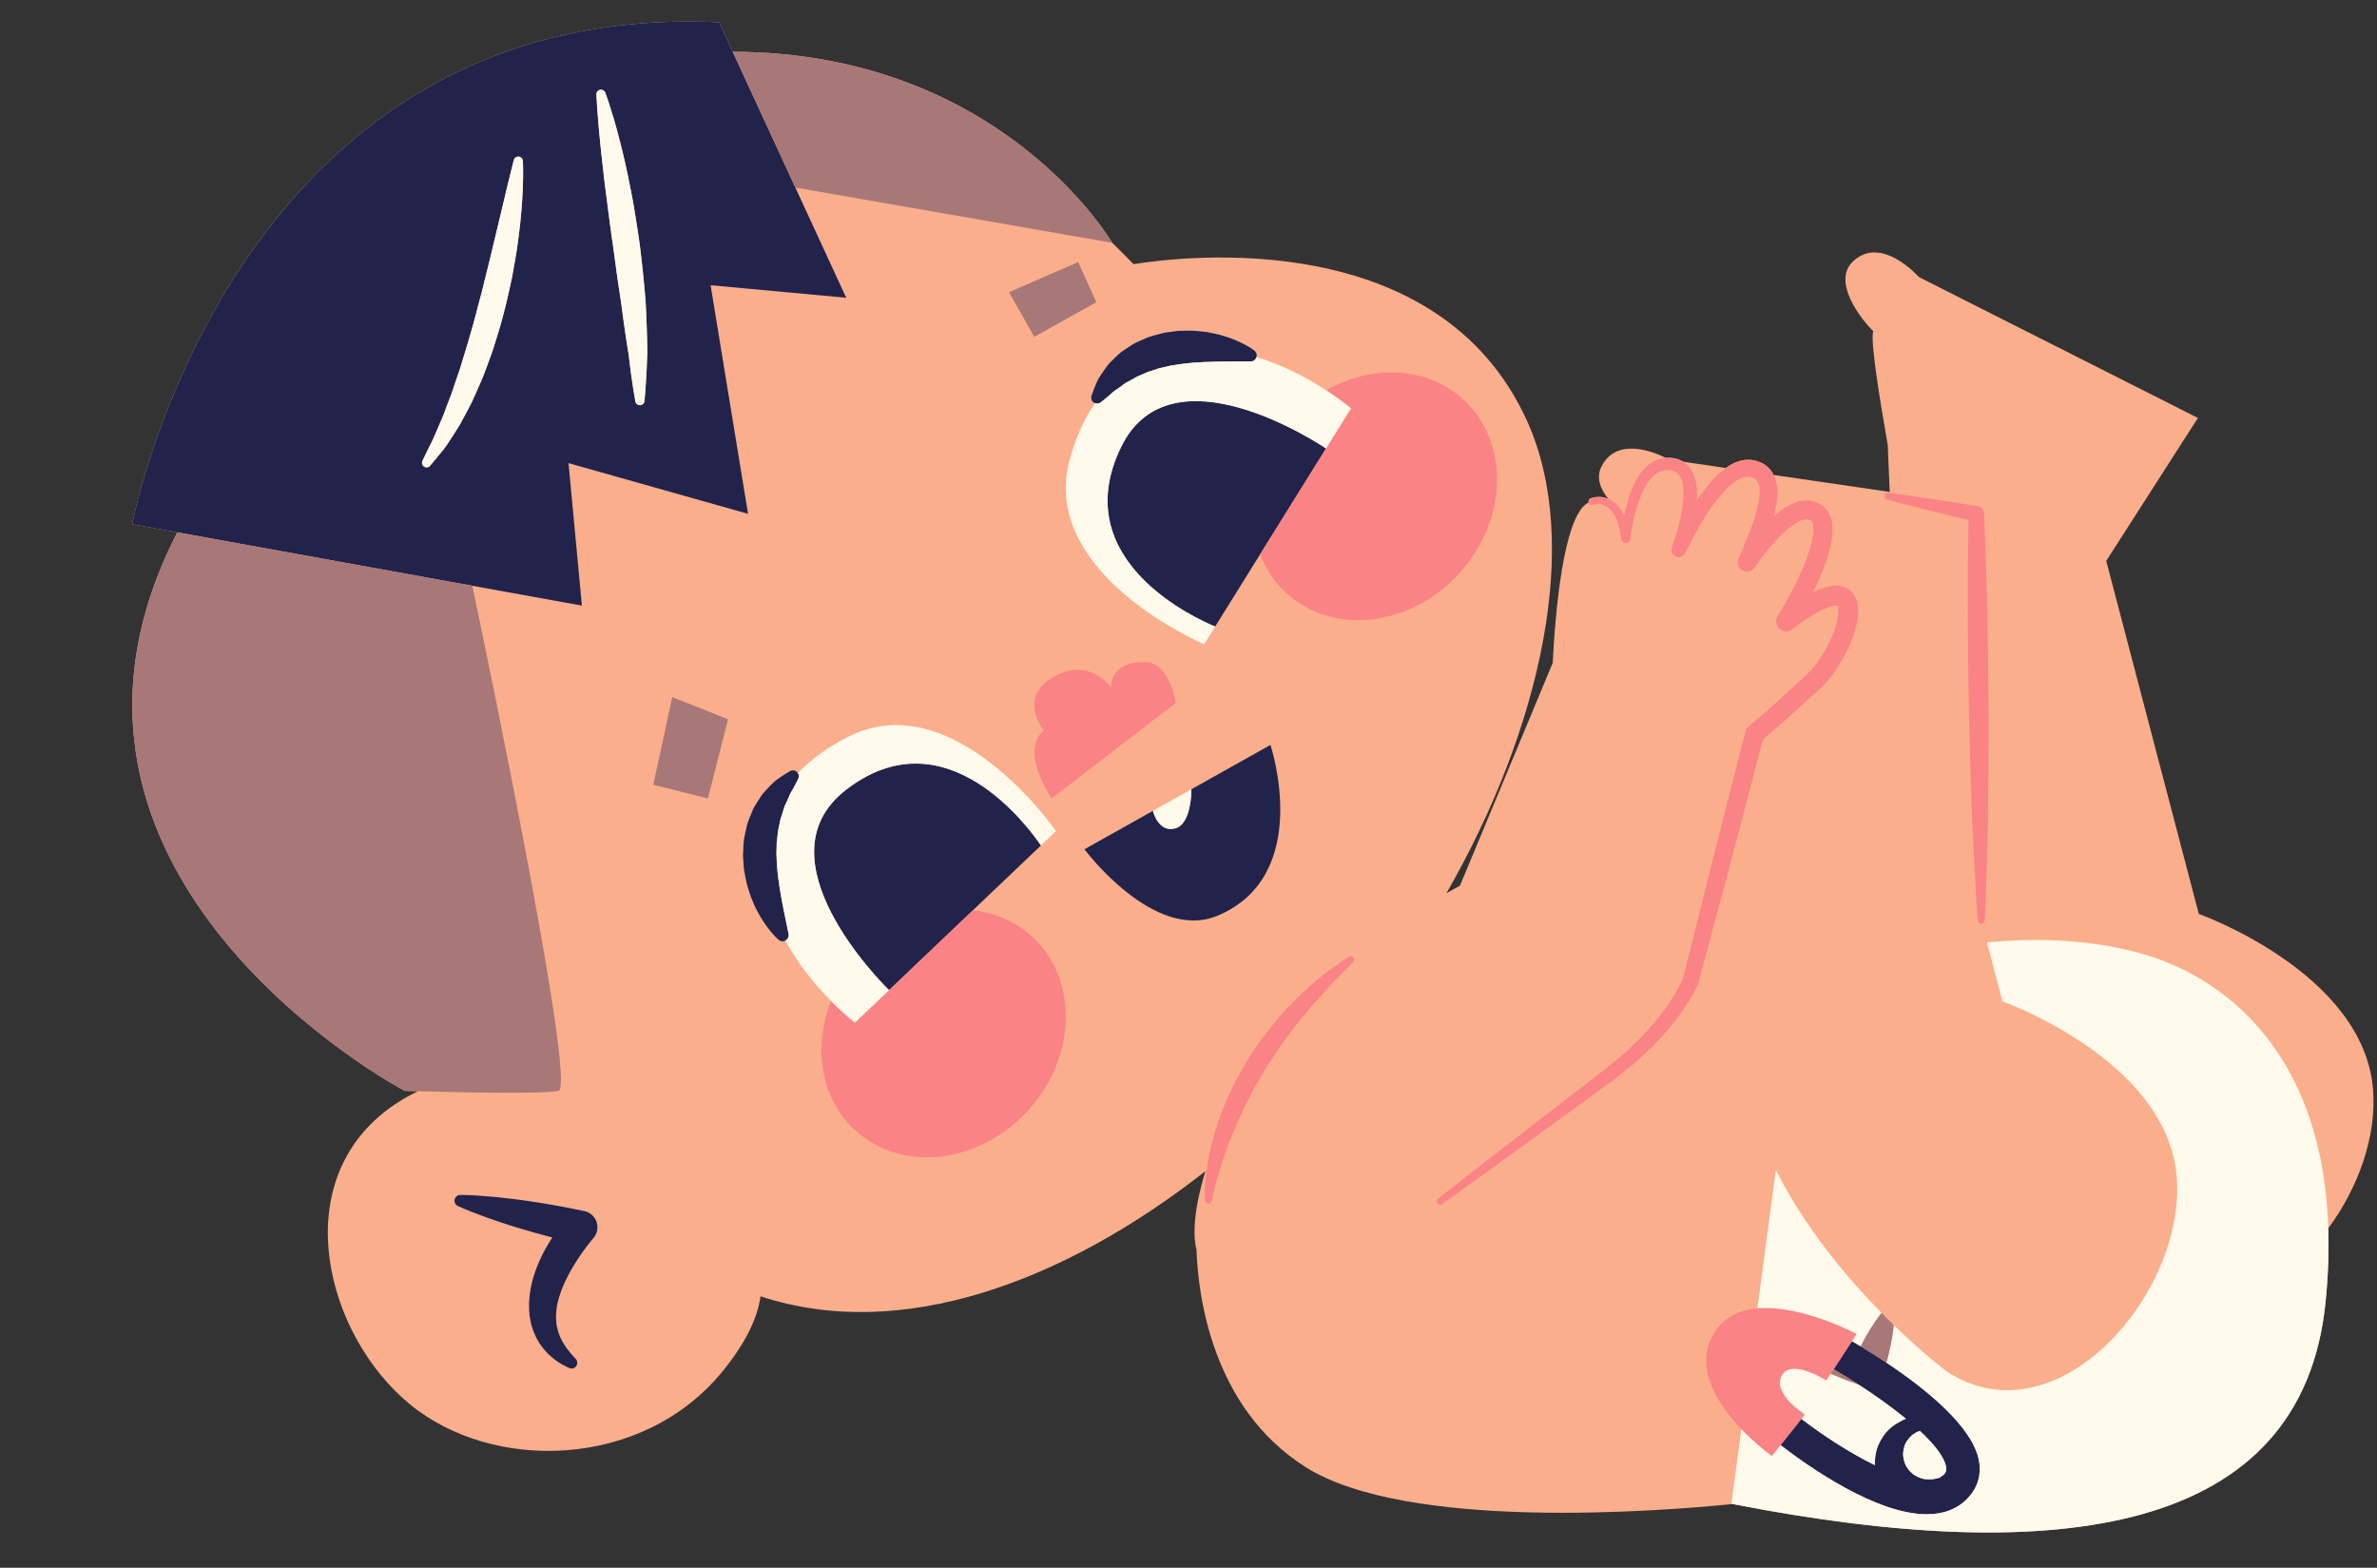
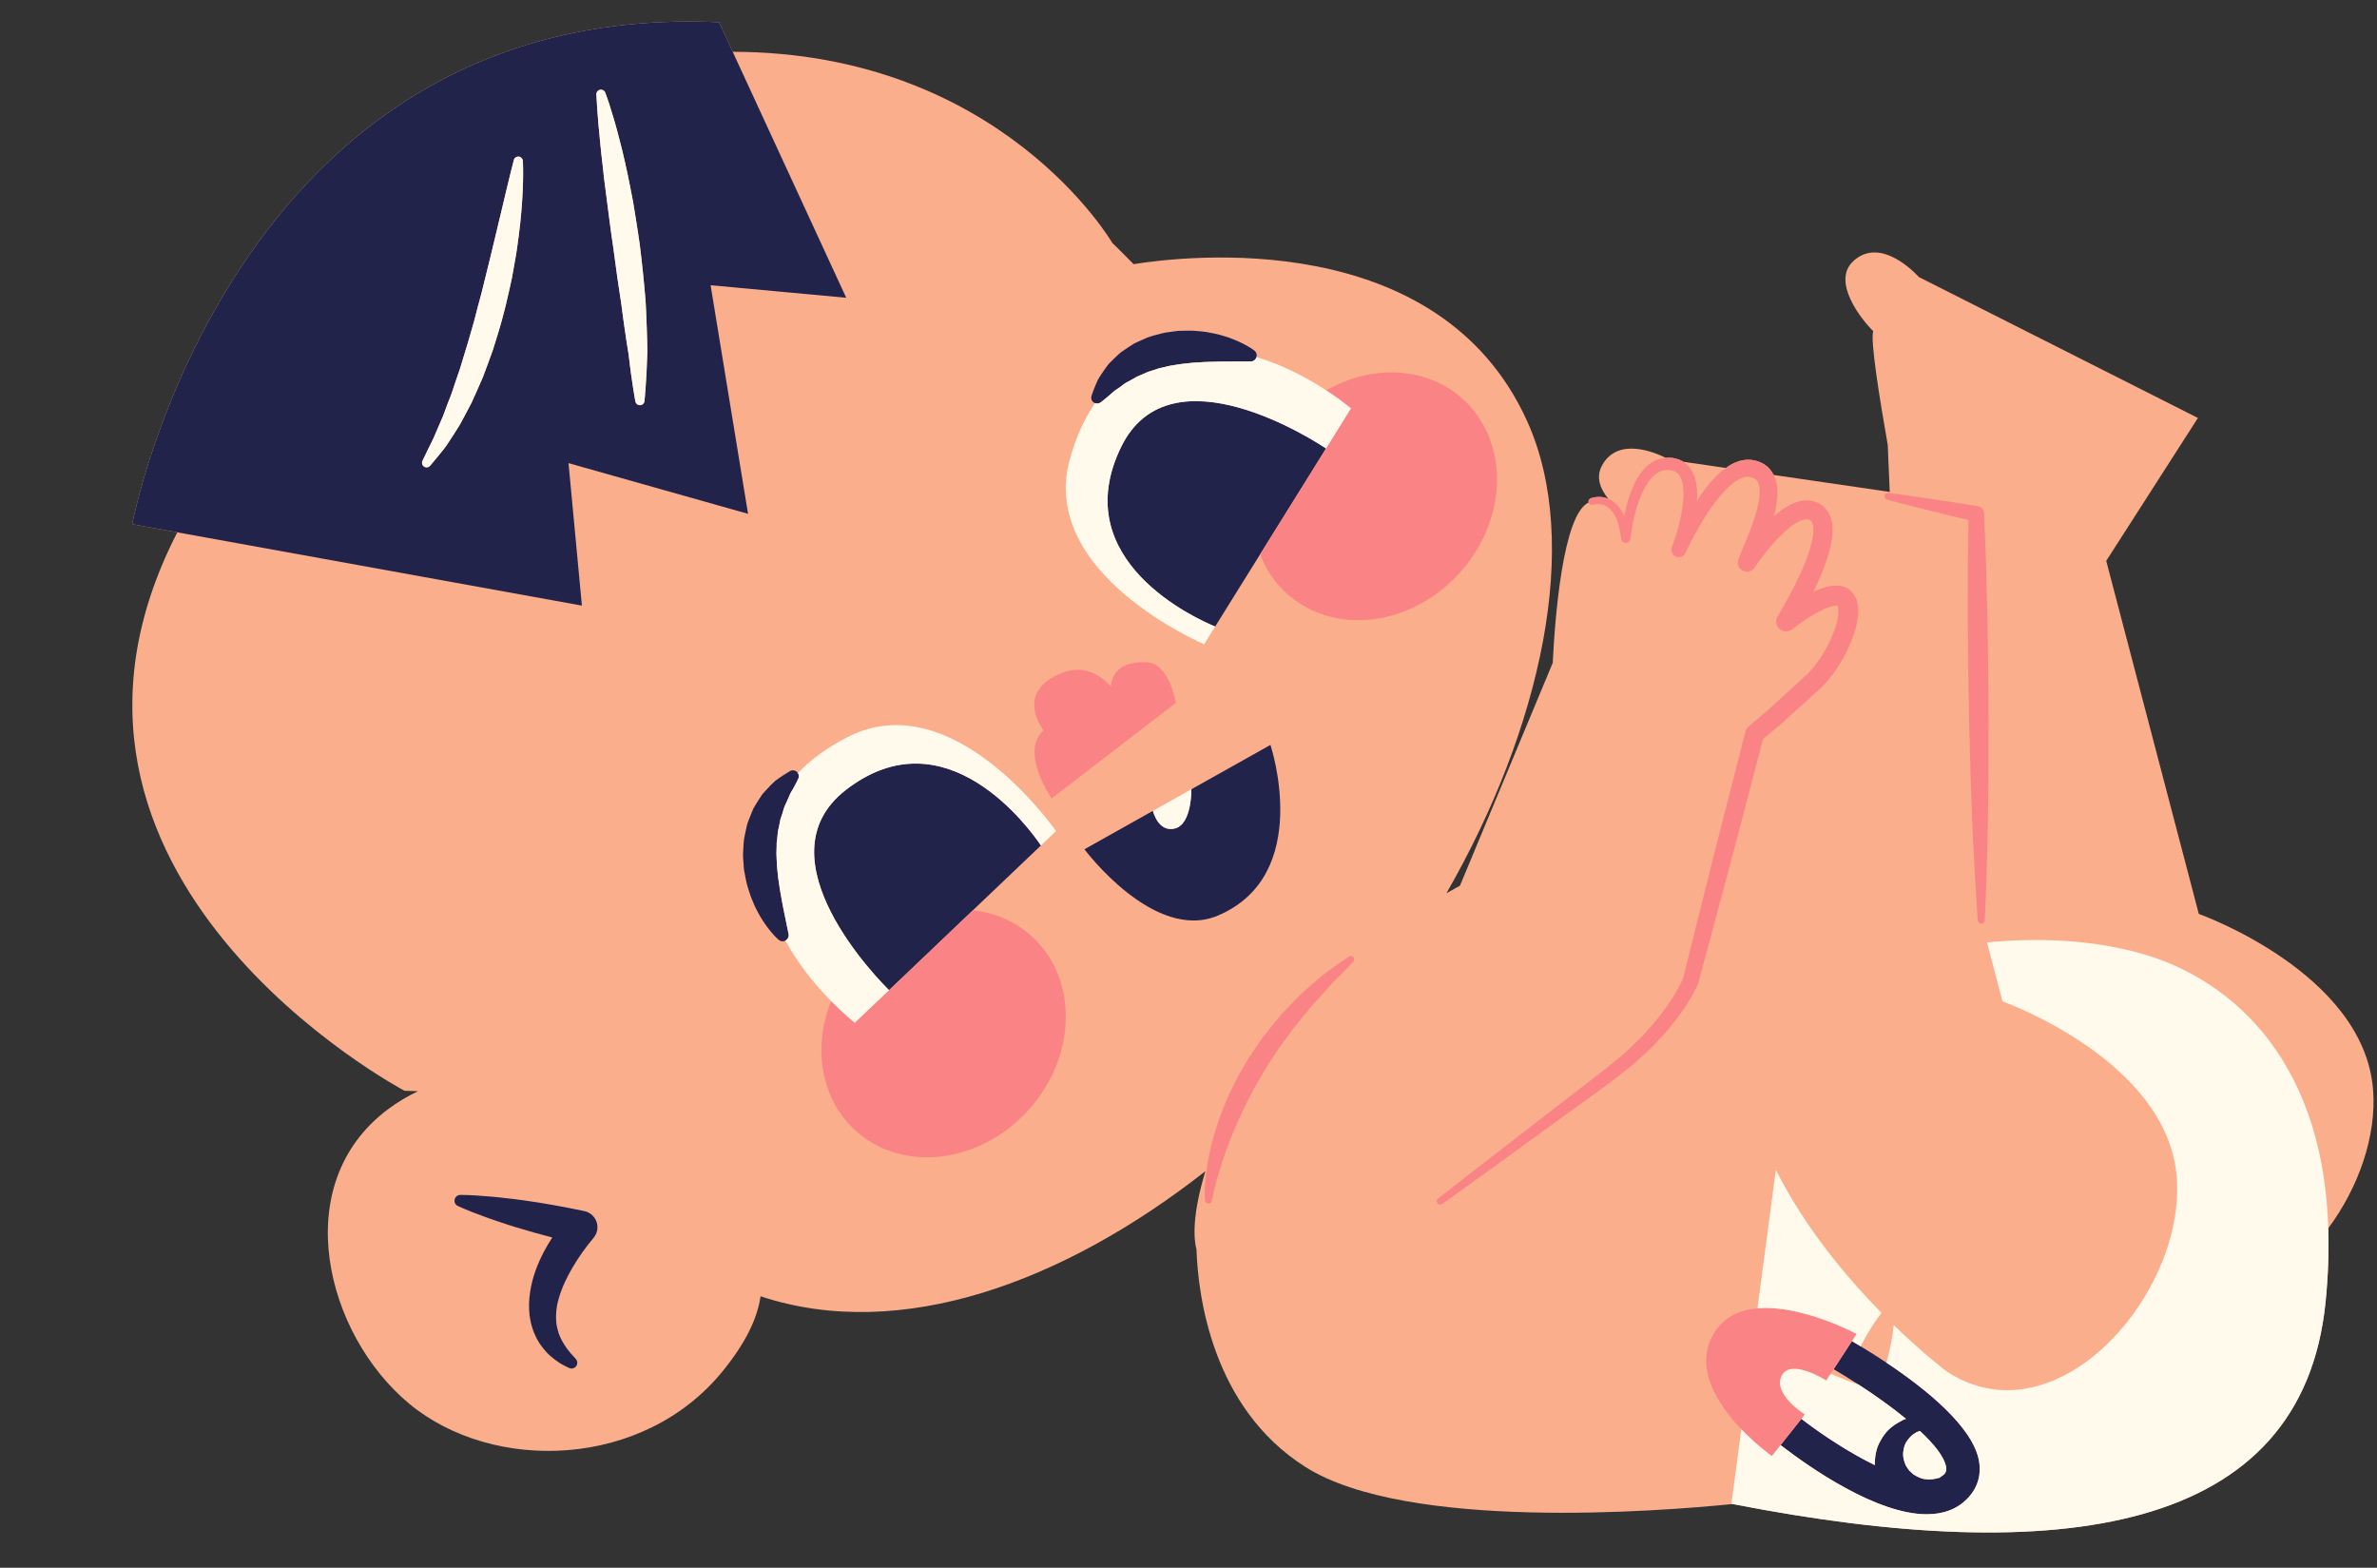
<svg xmlns="http://www.w3.org/2000/svg" height="334.3" preserveAspectRatio="xMidYMid meet" version="1.0" viewBox="-28.2 -4.6 506.9 334.3" width="506.9" zoomAndPan="magnify">
  <rect x="-28.2" y="-4.6" width="506.9" height="334.3" fill="#333333" stroke="none" />
  <g>
    <g id="change1_1">
      <path d="M468.308,257.315c0.154,4.881-0.009,10.108-0.577,15.744 c-4.994,49.543-56.962,56.618-126.426,43.05c-15.607,1.57-69.507,5.808-91.137-7.909 c-19.92-12.633-22.871-36.544-23.215-46.308c-0.593-2.299-0.974-7.293,1.901-16.754 c-30.104,23.592-64.84,36.596-94.869,26.675c-0.658,4.684-3.133,9.86-7.981,15.859 c-16.947,20.976-49.063,21.856-66.921,7.06c-17.861-14.797-25.941-46.779-4.575-62.777 c2.1-1.572,4.256-2.848,6.451-3.874c-1.784-0.052-2.882-0.088-2.882-0.088s-86.299-45.539-48.462-119.08 L0,107.172c0,0,20.977-111.781,125.144-107.025l2.906,6.296c57.313,0.106,80.929,40.73,80.929,40.73l-0.011-0.002 c1.538,1.48,3.06,2.999,4.565,4.557c10.851-1.747,65.091-8.202,83.939,33.489 c11.744,25.977,3.007,65.422-17.222,100.658c1.812-1.048,2.886-1.61,2.886-1.61l19.785-47.517 c0.464-9.412,2.136-31.637,7.651-34.194c-0.115-0.372,0.088-0.768,0.453-0.898 c0.605-0.216,1.179-0.291,1.783-0.295c0.601-0.006,1.203,0.121,1.778,0.323c0.064,0.022,0.123,0.054,0.185,0.081 c-1.735-2.126-2.68-4.594-1.37-7.052c3.293-6.18,11.143-2.917,13.612-1.69 c0.479-0.038,0.971-0.03,1.492,0.038c0.221,0.042,0.398,0.059,0.655,0.121c0.294,0.086,0.594,0.182,0.88,0.29 l0.731,0.39l9.09,1.328c0.293-0.208,0.576-0.423,0.896-0.611c1.006-0.585,2.213-1.076,3.593-1.135 c0.675-0.037,1.402,0.056,2.043,0.253l0.352,0.102l0.534,0.222c0.377,0.152,0.67,0.349,0.97,0.548 c0.793,0.526,1.367,1.298,1.773,2.106l24.77,3.619c-0.289-6.234-0.42-9.985-0.42-9.985 c-1.719-9.719-3.773-22.447-3.103-24.303c-2.568-2.501-8.881-10.533-4.311-14.865 c6.072-5.755,14.04,3.333,14.04,3.333l59.51,30.051l-19.551,30.472l19.743,75.284c0,0,35.227,12.501,37.165,37.505 C478.634,237.691,474.737,248.646,468.308,257.315z" fill="#FBAE8C" />
    </g>
    <path d="M333.953,205.068c-0.012,0.039-0.025,0.079-0.042,0.115c-0.338,0.779-0.694,1.481-1.066,2.155 c2.598-0.311,5.088-0.517,7.456-0.642c-0.788-5.778-1.448-11.812-1.999-17.849l-4.332,16.154L333.953,205.068z" fill="none" />
    <path d="M318.182,105.373c0.003,0.007,0.006,0.014,0.008,0.021c0.025-0.127,0.042-0.254,0.068-0.381 c-0.15-0.112-0.3-0.228-0.45-0.345C317.932,104.902,318.049,105.14,318.182,105.373z" fill="none" />
    <g id="change2_1">
      <path d="M99.128,257.811c-0.125,0.602-0.397,1.132-0.768,1.566l-0.091,0.105 c-0.324,0.377-0.761,0.92-1.13,1.41c-0.389,0.499-0.772,1.012-1.139,1.53c-0.729,1.048-1.433,2.107-2.069,3.194 c-1.283,2.166-2.332,4.415-2.977,6.664c-0.173,0.562-0.284,1.123-0.395,1.687c-0.086,0.56-0.15,1.12-0.165,1.675 c-0.017,0.552-0.041,1.112,0.032,1.655c0.031,0.555,0.16,1.087,0.295,1.628 c0.089,0.262,0.153,0.538,0.234,0.81l0.32,0.798c0.248,0.52,0.507,1.056,0.847,1.558 c0.31,0.526,0.683,1.025,1.094,1.514c0.373,0.521,0.865,0.95,1.292,1.469l0.127,0.153 c0.426,0.521,0.351,1.287-0.169,1.717c-0.383,0.312-0.902,0.353-1.318,0.147c-0.668-0.334-1.366-0.644-2.007-1.07 c-0.649-0.415-1.282-0.872-1.877-1.404c-0.619-0.499-1.139-1.129-1.665-1.753l-0.736-1.001 c-0.216-0.352-0.428-0.714-0.627-1.084c-0.368-0.747-0.719-1.53-0.945-2.339 c-0.268-0.805-0.424-1.633-0.549-2.464c-0.1-0.833-0.129-1.661-0.12-2.488 c0.032-0.816,0.084-1.637,0.204-2.434c0.454-3.202,1.591-6.134,3-8.818c0.54-1.023,1.133-2.006,1.755-2.967 c-2.528-0.654-5.047-1.352-7.551-2.119c-1.06-0.326-2.118-0.658-3.171-1.02 c-1.052-0.362-2.113-0.685-3.16-1.081c-2.096-0.762-4.189-1.542-6.246-2.483 c-0.625-0.284-0.9-1.023-0.615-1.647c0.21-0.46,0.665-0.731,1.139-0.728c2.262,0.014,4.489,0.186,6.711,0.379 c1.115,0.084,2.213,0.237,3.321,0.352c1.106,0.114,2.208,0.259,3.306,0.409c4.396,0.606,8.752,1.397,13.081,2.306 C98.308,254.035,99.528,255.905,99.128,257.811z M152.21,163.82c-18.965,14.663,7.645,41.21,9.185,42.715 l17.885-17.038l14.502-13.815C191.585,172.426,173.631,147.246,152.21,163.82z M130.542,181.275 c0.227,1.263,0.444,2.509,0.825,3.648c0.187,0.574,0.35,1.143,0.546,1.684c0.222,0.529,0.438,1.048,0.648,1.553 c0.416,1.009,0.948,1.895,1.389,2.726c0.99,1.619,1.938,2.871,2.691,3.693c0.35,0.415,0.691,0.732,0.904,0.947 c0.219,0.218,0.339,0.304,0.339,0.301l0.076,0.056c0.282,0.201,0.641,0.287,1.005,0.212 c0.119-0.024,0.219-0.083,0.322-0.137c0.499-0.257,0.799-0.805,0.681-1.382c0,0-0.459-2.244-1.147-5.61 c-0.128-0.834-0.356-1.7-0.485-2.632c-0.166-0.925-0.34-1.887-0.455-2.882c-0.188-0.986-0.223-2.001-0.355-3.021 c-0.083-1.018-0.107-2.043-0.152-3.061l0.047-1.511l0.004-0.755l0.098-0.728c0.05-0.491,0.099-0.976,0.148-1.455 c0.04-0.485,0.193-0.929,0.274-1.391c0.101-0.454,0.185-0.912,0.262-1.366c0.144-0.429,0.283-0.85,0.418-1.26 c0.134-0.418,0.265-0.825,0.371-1.237c0.117-0.405,0.33-0.75,0.482-1.112c0.351-0.695,0.58-1.421,0.884-2.012 c0.351-0.552,0.622-1.083,0.865-1.511c0.474-0.871,0.728-1.425,0.728-1.425l0.088-0.19 c0.153-0.34,0.153-0.746-0.037-1.1c-0.016-0.029-0.043-0.047-0.061-0.074c-0.346-0.542-1.046-0.746-1.623-0.439 c0,0-0.553,0.295-1.494,0.914c-0.462,0.315-1.051,0.685-1.682,1.169c-0.6,0.513-1.225,1.164-1.893,1.899 c-0.323,0.374-0.715,0.736-1.023,1.177c-0.307,0.44-0.601,0.915-0.907,1.406c-0.307,0.49-0.625,0.999-0.914,1.537 c-0.238,0.556-0.475,1.131-0.701,1.725c-0.209,0.597-0.511,1.19-0.638,1.826 c-0.139,0.635-0.281,1.279-0.424,1.928c-0.329,1.305-0.288,2.637-0.389,3.972 c-0.035,0.669,0.049,1.318,0.085,1.977C130.408,179.985,130.394,180.654,130.542,181.275z M254.58,91.03 c-1.784-1.203-33.172-21.882-43.691-0.337c-11.887,24.334,16.409,36.814,20.043,38.306l9.589-15.396L254.58,91.03 z M223.593,65.937c-0.64-0.018-1.29,0.131-1.94,0.2c-0.651,0.099-1.307,0.147-1.953,0.316 c-1.289,0.371-2.599,0.6-3.811,1.188c-0.606,0.271-1.208,0.54-1.802,0.804 c-0.595,0.255-1.117,0.67-1.658,0.996c-0.535,0.34-1.051,0.69-1.547,1.037 c-0.468,0.392-0.901,0.805-1.319,1.205c-0.418,0.4-0.824,0.785-1.193,1.175 c-0.371,0.391-0.644,0.846-0.944,1.238c-0.584,0.804-1.096,1.549-1.476,2.238 c-0.346,0.716-0.589,1.369-0.805,1.886c-0.414,1.045-0.591,1.647-0.591,1.647 c-0.103,0.358-0.046,0.765,0.19,1.088c0.148,0.202,0.353,0.324,0.571,0.406c0.381,0.144,0.818,0.12,1.171-0.14 l0.163-0.12c0,0,0.492-0.361,1.247-1c0.369-0.326,0.836-0.698,1.305-1.155 c0.516-0.417,1.182-0.786,1.79-1.272c0.325-0.222,0.619-0.5,0.992-0.697c0.382-0.188,0.754-0.4,1.136-0.613 c0.373-0.216,0.757-0.439,1.15-0.665c0.428-0.168,0.857-0.343,1.283-0.535c0.436-0.173,0.839-0.413,1.305-0.549 c0.461-0.144,0.926-0.292,1.396-0.44l0.694-0.243l0.737-0.157l1.469-0.353c1.005-0.162,2.015-0.345,3.028-0.471 c1.024-0.078,2.026-0.249,3.031-0.265c0.996-0.089,1.973-0.115,2.912-0.14c0.94-0.064,1.834-0.014,2.674-0.059 c3.437-0.008,5.728-0.014,5.728-0.014c0.343-0.002,0.69-0.14,0.942-0.413c0.144-0.157,0.228-0.342,0.28-0.535 c0.124-0.45,0.014-0.948-0.352-1.285l-0.067-0.061c0.002,0-0.107-0.1-0.362-0.271 c-0.256-0.166-0.635-0.435-1.113-0.694c-0.958-0.573-2.374-1.246-4.16-1.887 c-0.903-0.265-1.879-0.605-2.952-0.809c-0.537-0.104-1.088-0.21-1.653-0.32 c-0.568-0.084-1.158-0.128-1.757-0.192C226.137,65.865,224.872,65.904,223.593,65.937z M231.505,190.637 c20.5-8.668,11.219-36.395,11.219-36.395l-16.935,9.501l0.073-0.041c0,0,0.124,7.416-3.484,8.35 c-3.603,0.931-4.712-3.742-4.714-3.75l-14.605,8.193C203.06,176.496,217.895,196.393,231.505,190.637z M9.614,108.913L0,107.172c0,0,20.977-111.781,125.144-107.025l2.906,6.296l13.362,28.951l10.845,23.498 l-28.922-2.674l7.988,48.748L93.037,94.157l2.854,30.378l-23.359-4.229L9.614,108.913z M62.128,94.822 c0.407,0.352,1.022,0.31,1.375-0.098c0,0.001,0.71-0.815,1.922-2.301c0.583-0.755,1.393-1.628,2.072-2.764 c0.718-1.115,1.573-2.36,2.41-3.772c0.769-1.438,1.63-2.989,2.475-4.667c0.764-1.701,1.597-3.489,2.383-5.373 c0.698-1.905,1.47-3.864,2.163-5.882c0.61-2.037,1.306-4.093,1.865-6.177c0.577-2.081,1.095-4.18,1.544-6.25 c0.226-1.037,0.473-2.06,0.675-3.08c0.18-1.023,0.358-2.035,0.534-3.028c0.38-1.981,0.637-3.915,0.871-5.748 c0.252-1.831,0.415-3.571,0.558-5.178c0.277-3.213,0.369-5.903,0.378-7.792c0.021-0.94-0.016-1.69-0.024-2.199 c-0.015-0.506-0.025-0.773-0.025-0.773c-0.013-0.425-0.303-0.809-0.734-0.92 c-0.524-0.137-1.06,0.178-1.196,0.704l-0.004,0.019c0,0-1.07,4.125-2.508,10.306 c-0.736,3.074-1.596,6.661-2.517,10.504c-0.472,1.912-0.96,3.885-1.456,5.892 c-0.456,2.017-1.081,4.016-1.575,6.051c-0.5,2.035-1.133,4.022-1.683,6.006c-0.597,1.965-1.184,3.899-1.752,5.769 c-0.669,1.829-1.221,3.637-1.812,5.329c-0.669,1.65-1.236,3.244-1.787,4.71 c-0.618,1.433-1.183,2.744-1.685,3.907c-0.472,1.19-1.012,2.144-1.412,2.967 c-0.811,1.638-1.258,2.606-1.258,2.606l-0.04,0.088C61.704,94.061,61.794,94.531,62.128,94.822z M98.982,15.56 c0,0,0.06,1.042,0.167,2.862c0.128,1.812,0.332,4.39,0.649,7.475c0.135,1.545,0.351,3.207,0.541,4.969 c0.177,1.765,0.398,3.619,0.661,5.531c0.247,1.913,0.501,3.891,0.761,5.9c0.283,2.004,0.516,4.048,0.847,6.077 c0.276,2.035,0.55,4.071,0.821,6.073c0.3,2.001,0.595,3.969,0.881,5.874c0.214,1.908,0.513,3.746,0.748,5.495 c0.23,1.748,0.521,3.397,0.76,4.925c0.69,6.094,1.469,10.202,1.469,10.202l0.011,0.063 c0.08,0.412,0.419,0.744,0.858,0.789c0.538,0.059,1.019-0.332,1.076-0.87c0,0,0.439-4.156,0.617-10.457 c-0.032-1.564-0.04-3.261-0.124-5.053c-0.079-1.79-0.114-3.688-0.242-5.641c-0.304-3.894-0.736-8.037-1.246-12.168 c-0.266-2.062-0.631-4.111-0.936-6.135c-0.298-2.026-0.656-4.008-1.055-5.917 c-0.366-1.912-0.755-3.757-1.155-5.499c-0.366-1.748-0.794-3.383-1.191-4.894 c-0.752-3.025-1.524-5.524-2.081-7.266c-0.266-0.875-0.52-1.548-0.679-2.011c-0.163-0.461-0.251-0.707-0.251-0.707 c-0.142-0.403-0.537-0.683-0.984-0.655C99.362,14.554,98.95,15.02,98.982,15.56z M368.603,282.488 c1.663,1.004,3.531,2.174,5.485,3.477c8.472,5.646,18.485,13.721,19.752,21.013 c0.496,2.856-0.256,5.495-2.175,7.633c-2.362,2.627-5.486,3.681-8.98,3.681c-10.747,0-24.975-9.971-31.172-14.746 l4.436-5.594c4.698,3.6,10.403,7.295,15.663,9.868c-0.047-1.386,0.168-2.739,0.603-3.965 c0.759-1.781,1.842-3.352,3.183-4.305c0.408-0.363,1.302-0.868,2.029-1.261c0.285-0.152,0.561-0.256,0.834-0.347 c-3.028-2.484-6.557-5-10.094-7.291c-1.801-1.166-3.601-2.272-5.338-3.287l3.904-5.987 C367.319,281.719,367.943,282.089,368.603,282.488z M377.64,305.27c-0.048,0.931,0.239,1.812,0.565,2.591 c0.246,0.353,0.45,0.791,0.607,0.882c0.032,0.048,0.059,0.099,0.081,0.157c0.007,0.015,0.007,0.027,0.018,0.045 l0.106,0.095l0.21,0.19l0.417,0.385l0.19,0.18c0.69,0.419,1.373,0.779,2.174,0.966 c0.815,0.11,1.685,0.159,2.564-0.05c0.205-0.042,0.3-0.103,0.482-0.134l0.273-0.039 c0.103-0.021,0.271-0.185,0.401-0.268c0.232-0.171,0.461-0.339,0.69-0.507c0.395-0.472,0.508-0.906,0.395-1.562 c-0.366-2.111-2.507-4.814-5.592-7.684c-0.224,0.081-0.447,0.168-0.672,0.253 c-0.353,0.268-0.83,0.463-1.1,0.757c-0.275,0.305-0.496,0.429-0.928,1.078 C377.904,303.391,377.733,304.377,377.64,305.27z" fill="#21234B" />
    </g>
    <g id="change3_1">
      <path d="M161.395,206.535l17.885-17.038c3.888,0.427,7.613,1.786,10.842,4.162 c10.861,7.987,12.007,24.362,2.564,36.569c-9.44,12.202-25.894,15.622-36.755,7.634 c-8.731-6.424-11.178-18.266-6.897-29.003c1.588,1.603,3.272,3.153,5.056,4.624L161.395,206.535z M254.58,91.03 l-14.06,22.573c1.463,3.815,3.924,7.19,7.364,9.721c10.862,7.991,27.314,4.571,36.757-7.634 c9.443-12.207,8.297-28.578-2.564-36.567c-7.815-5.753-18.538-5.59-27.454-0.491 c1.798,1.183,3.565,2.456,5.281,3.836L254.58,91.03z M196.061,165.656l26.48-20.366 c0,0-1.258-8.484-6.324-8.68c-7.795-0.297-7.475,5.251-7.475,5.251s-4.107-5.406-10.255-3.049 c-10.701,4.108-4.128,12.344-4.128,12.344C189.167,155.711,196.061,165.656,196.061,165.656z M356.701,297.002 c0,0-6.864-4.264-4.977-8.193c1.889-3.927,9.535,0.962,9.535,0.962l0.942-1.445l0.627-0.962l3.904-5.987 l1.002-1.536c0,0-11.753-6.294-21.16-5.458c-3.78,0.335-7.183,1.817-9.29,5.328 c-4.399,7.328,0.895,15.254,5.858,20.441c3.332,3.481,6.516,5.731,6.516,5.731l1.855-2.339l4.436-5.594 L356.701,297.002z M311.484,103.04l0.035-0.011c0.37-0.113,0.833-0.162,1.253-0.141 c0.431,0.014,0.842,0.128,1.23,0.28c0.195,0.076,0.369,0.201,0.556,0.294l0.503,0.392l0.445,0.477 c0.151,0.156,0.256,0.368,0.389,0.546c0.27,0.354,0.425,0.817,0.641,1.219c0.144,0.457,0.333,0.886,0.446,1.357 c0.1,0.477,0.242,0.934,0.319,1.42l0.22,1.456c0.065,0.432,0.412,0.786,0.866,0.836 c0.544,0.062,1.034-0.327,1.098-0.871l0.001-0.01c0.185-1.62,0.489-3.297,0.882-4.905 c0.395-1.613,0.891-3.199,1.541-4.683c0.652-1.469,1.474-2.866,2.53-3.849c0.529-0.483,1.108-0.848,1.72-1.042 c0.58-0.204,1.316-0.225,1.855-0.141c0.198,0.043,0.446,0.082,0.603,0.131c0.107,0.056,0.214,0.096,0.327,0.135 c0.12,0.075,0.241,0.144,0.363,0.209l0.316,0.265c0.393,0.388,0.685,0.946,0.876,1.607 c0.36,1.345,0.376,2.95,0.207,4.54c-0.161,1.599-0.491,3.218-0.9,4.817c-0.412,1.592-0.914,3.216-1.477,4.719 c-0.284,0.764,0.062,1.635,0.815,1.981c0.788,0.362,1.722,0.019,2.086-0.772l0.013-0.027 c0.781-1.697,1.685-3.431,2.622-5.09c0.945-1.663,1.957-3.285,3.049-4.821c1.095-1.53,2.28-2.982,3.582-4.189 c1.285-1.182,2.79-2.11,3.978-2.109c0.301-0.01,0.562,0.03,0.856,0.125l0.35,0.109l0.135,0.082 c0.083,0.026,0.191,0.112,0.302,0.184c0.411,0.284,0.644,0.728,0.814,1.373c0.161,0.644,0.161,1.466,0.081,2.302 c-0.084,0.845-0.262,1.722-0.478,2.604c-0.444,1.772-1.075,3.556-1.772,5.333 c-0.698,1.797-1.481,3.518-2.242,5.465c-0.327,0.837-0.043,1.818,0.734,2.34 c0.899,0.602,2.114,0.36,2.716-0.538l0.029-0.045c0.473-0.706,1.02-1.465,1.559-2.178 c0.545-0.721,1.106-1.429,1.684-2.115c1.154-1.373,2.381-2.673,3.679-3.787c0.646-0.554,1.316-1.051,1.984-1.44 c0.659-0.385,1.336-0.668,1.857-0.725c0.516-0.048,0.807,0.028,1.153,0.256l0.113,0.106 c0.065,0.068,0.217,0.19,0.211,0.212c-0.028,0.06-0.041-0.039,0.006,0.081c0.084,0.178,0.171,0.418,0.214,0.723 c0.202,1.239-0.132,2.998-0.605,4.634c-0.485,1.668-1.145,3.345-1.869,4.999c-0.734,1.654-1.537,3.294-2.397,4.909 c-0.855,1.608-1.772,3.233-2.704,4.749c-0.448,0.733-0.422,1.7,0.142,2.414c0.723,0.915,2.051,1.073,2.965,0.35 l0.014-0.01c0.753-0.594,1.605-1.212,2.433-1.778c0.837-0.568,1.688-1.109,2.547-1.594 c0.856-0.488,1.728-0.916,2.564-1.238c0.806-0.323,1.693-0.498,2.013-0.432c0.013,0.003,0.018,0.005,0.027,0.007 l0.113,0.119l0.138,0.144c0.032,0.039-0.032,0.014-0.04,0.019c-0.038-0.006-0.06-0.027-0.072-0.051l0.008,0.055 l0.042,0.196c0.095,0.591,0.078,1.464-0.12,2.356c-0.167,0.892-0.45,1.813-0.78,2.723 c-0.346,0.91-0.733,1.815-1.184,2.695c-0.444,0.881-0.931,1.746-1.469,2.57 c-0.53,0.827-1.1,1.635-1.724,2.366c-0.298,0.385-0.624,0.728-0.952,1.068l-0.243,0.26 c0.014,0-0.165,0.154-0.237,0.224l-0.587,0.535l-2.348,2.147l-4.695,4.294c-0.781,0.721-1.58,1.363-2.37,2.047 l-2.375,2.026l-0.029,0.026c-0.302,0.258-0.53,0.609-0.638,1.023l-6.744,26.364l-6.574,26.288 c-0.481,1.143-1.192,2.435-1.901,3.621c-0.783,1.206-1.54,2.432-2.452,3.564l-1.315,1.732l-1.445,1.634 l-1.444,1.64l-1.573,1.524c-1.069,0.993-2.053,2.083-3.227,2.968l-3.401,2.786l-7.104,5.486 c-9.463,7.324-18.96,14.604-28.375,21.989c-0.305,0.239-0.371,0.682-0.144,1c0.234,0.328,0.69,0.404,1.018,0.17 c9.739-6.953,19.398-14.016,29.09-21.031c2.416-1.765,4.858-3.498,7.25-5.284l3.596-2.833 c1.234-0.9,2.291-2.019,3.428-3.041l1.677-1.569l1.557-1.697l1.555-1.698l1.435-1.815 c0.986-1.184,1.832-2.488,2.699-3.775c0.423-0.69,0.83-1.362,1.219-2.067c0.372-0.674,0.729-1.376,1.066-2.155 c0.017-0.036,0.03-0.076,0.042-0.115l0.017-0.065l4.332-16.154l2.717-10.133l6.741-25.701l1.974-1.664 c0.816-0.7,1.672-1.386,2.455-2.098l4.722-4.264l2.361-2.134l0.589-0.534c0.12-0.111,0.149-0.122,0.343-0.319 l0.306-0.317c0.409-0.422,0.814-0.848,1.17-1.297c0.756-0.878,1.419-1.807,2.038-2.76 c0.626-0.947,1.187-1.932,1.704-2.938c0.521-1.007,0.977-2.051,1.391-3.121c0.4-1.079,0.753-2.188,0.985-3.38 c0.245-1.178,0.383-2.462,0.144-3.958l-0.131-0.58l-0.072-0.288l-0.176-0.398 c-0.125-0.265-0.271-0.525-0.426-0.769c-0.071-0.11-0.175-0.269-0.228-0.329l-0.137-0.144l-0.272-0.289 l-0.035-0.036l-0.017-0.019l-0.009-0.008l-0.275-0.245l-0.172-0.113l-0.352-0.213 c-0.479-0.257-0.964-0.395-1.424-0.474c-1.805-0.222-3.025,0.242-4.191,0.641c-0.54,0.208-1.05,0.439-1.546,0.681 c0.451-0.931,0.888-1.87,1.303-2.824c0.766-1.778,1.471-3.598,2.019-5.529c0.277-0.965,0.499-1.968,0.655-3.016 c0.147-1.051,0.214-2.177,0.014-3.421c-0.099-0.618-0.293-1.282-0.633-1.938 c-0.137-0.315-0.483-0.757-0.764-1.09c-0.144-0.165-0.186-0.183-0.287-0.282l-0.128-0.118l-0.065-0.06 l-0.032-0.029l-0.184-0.152l-0.028-0.019c-1.149-0.882-2.813-1.225-4.134-1.012 c-1.343,0.19-2.403,0.714-3.353,1.263c-0.944,0.564-1.775,1.198-2.546,1.866 c-0.088,0.076-0.168,0.156-0.255,0.233c0.068-0.255,0.142-0.506,0.205-0.765c0.243-1.02,0.431-2.073,0.522-3.183 c0.078-1.109,0.089-2.28-0.237-3.541c-0.111-0.441-0.301-0.899-0.528-1.351 c-0.406-0.808-0.981-1.579-1.773-2.106c-0.3-0.199-0.593-0.396-0.97-0.548l-0.534-0.222l-0.352-0.102 c-0.641-0.197-1.368-0.29-2.043-0.253c-1.38,0.059-2.587,0.55-3.593,1.135c-0.32,0.189-0.604,0.403-0.896,0.611 c-0.631,0.448-1.225,0.922-1.76,1.426c-1.544,1.494-2.808,3.129-3.96,4.807 c-0.162,0.238-0.306,0.483-0.463,0.724c0.089-1.597,0.036-3.256-0.487-4.967 c-0.315-0.966-0.838-1.978-1.699-2.768c-0.222-0.188-0.455-0.361-0.689-0.532l-0.032-0.018l-0.731-0.39 c-0.286-0.108-0.586-0.204-0.88-0.29c-0.257-0.062-0.435-0.079-0.655-0.121 c-0.521-0.068-1.013-0.076-1.492-0.038c-0.579,0.046-1.141,0.161-1.705,0.361 c-1.007,0.365-1.878,0.977-2.586,1.671c-1.404,1.413-2.264,3.082-2.946,4.746 c-0.669,1.674-1.139,3.384-1.501,5.104c-0.008,0.035-0.012,0.07-0.019,0.105c-0.026,0.127-0.043,0.254-0.068,0.381 c-0.002-0.007-0.005-0.014-0.008-0.021c-0.133-0.232-0.25-0.471-0.374-0.705c-0.141-0.264-0.29-0.522-0.485-0.766 c-0.18-0.229-0.325-0.475-0.536-0.685c-0.211-0.209-0.414-0.423-0.636-0.621 c-0.245-0.176-0.485-0.359-0.739-0.521c-0.214-0.102-0.423-0.214-0.639-0.309 c-0.061-0.027-0.121-0.059-0.185-0.081c-0.575-0.202-1.178-0.329-1.778-0.323 c-0.605,0.004-1.179,0.079-1.783,0.295c-0.365,0.131-0.568,0.526-0.453,0.898c0,0.001,0,0.001,0,0.002 C310.691,102.942,311.099,103.16,311.484,103.04z M363.72,124.765c0.001,0.002,0.005,0.002,0.006,0.005 l-0.006-0.046C363.714,124.739,363.714,124.752,363.72,124.765z M374.232,101.938 c3.102,0.859,6.222,1.614,9.338,2.398c2.662,0.685,5.337,1.309,8.011,1.938l-0.13,9.556l-0.019,10.842 c0.023,7.227,0.13,14.452,0.268,21.678c0.163,7.226,0.375,14.45,0.66,21.675 c0.173,3.611,0.303,7.224,0.534,10.835c0.216,3.61,0.393,7.223,0.685,10.832c0.029,0.359,0.318,0.65,0.689,0.672 c0.402,0.021,0.748-0.286,0.771-0.689c0.203-3.616,0.293-7.231,0.422-10.847c0.144-3.616,0.185-7.229,0.271-10.845 c0.112-7.229,0.149-14.456,0.137-21.684c-0.037-7.227-0.105-14.454-0.258-21.678l-0.281-10.84l-0.41-10.836 l-0.004-0.103c-0.027-0.739-0.574-1.382-1.333-1.503c-3.17-0.509-6.336-1.039-9.519-1.486 c-3.18-0.461-6.352-0.956-9.546-1.345c-0.353-0.044-0.697,0.176-0.794,0.53 C373.615,101.428,373.844,101.832,374.232,101.938z M228.764,251.34c0.013,0.346,0.272,0.646,0.627,0.698 c0.4,0.059,0.772-0.219,0.831-0.62c0,0,0.036-0.248,0.131-0.666c0.098-0.427,0.243-1.054,0.427-1.851 c0.22-0.799,0.438-1.77,0.775-2.868c0.312-1.102,0.71-2.331,1.149-3.666c0.201-0.672,0.482-1.353,0.743-2.062 c0.268-0.709,0.496-1.455,0.815-2.195c0.638-1.478,1.233-3.06,1.997-4.638c0.699-1.603,1.55-3.199,2.386-4.834 c0.78-1.664,1.861-3.198,2.739-4.844c0.962-1.598,2.028-3.133,3.021-4.682c1.083-1.489,2.148-2.955,3.18-4.374 c1.109-1.365,2.181-2.686,3.198-3.938c1.005-1.268,2.095-2.344,3.024-3.414c0.964-1.034,1.776-2.065,2.627-2.846 c0.815-0.822,1.525-1.54,2.109-2.131c1.155-1.212,1.815-1.904,1.815-1.904l0.037-0.038 c0.233-0.247,0.272-0.63,0.072-0.92c-0.231-0.331-0.685-0.415-1.018-0.185c0,0-0.797,0.553-2.193,1.518 c-0.691,0.498-1.53,1.105-2.493,1.798c-0.982,0.676-1.974,1.576-3.075,2.541c-1.072,0.992-2.353,1.958-3.487,3.199 c-1.15,1.224-2.417,2.475-3.637,3.852c-1.152,1.435-2.344,2.92-3.554,4.428 c-1.073,1.609-2.221,3.209-3.264,4.879c-0.506,0.845-0.992,1.701-1.473,2.556 c-0.498,0.846-0.958,1.706-1.366,2.587c-0.422,0.872-0.84,1.737-1.255,2.593 c-0.393,0.864-0.711,1.751-1.062,2.604c-0.729,1.695-1.242,3.41-1.748,5.021c-0.468,1.625-0.878,3.17-1.157,4.619 c-0.139,0.724-0.273,1.418-0.4,2.077c-0.089,0.667-0.174,1.299-0.255,1.894c-0.178,1.181-0.209,2.235-0.273,3.09 c-0.035,0.863-0.037,1.538-0.021,2.016C228.756,251.094,228.764,251.34,228.764,251.34z" fill="#FA8385" />
    </g>
    <g id="change4_1">
      <path d="M362.202,288.326c1.959,0.851,3.947,1.627,5.965,2.325c3.537,2.291,7.065,4.807,10.094,7.291 c-0.273,0.091-0.549,0.194-0.834,0.347c-0.728,0.393-1.621,0.897-2.029,1.261 c-1.341,0.953-2.424,2.523-3.183,4.305c-0.435,1.226-0.649,2.579-0.603,3.965 c-5.26-2.573-10.965-6.269-15.663-9.868l0.752-0.948c0,0-6.864-4.264-4.977-8.193 c1.889-3.927,9.535,0.962,9.535,0.962L362.202,288.326z M378.812,308.743c0.032,0.048,0.059,0.099,0.081,0.157 c0.007,0.015,0.007,0.027,0.018,0.045l0.106,0.095l0.21,0.19l0.417,0.385l0.19,0.18 c0.69,0.419,1.373,0.779,2.174,0.966c0.815,0.11,1.685,0.159,2.564-0.05c0.205-0.042,0.3-0.103,0.482-0.134 l0.273-0.039c0.103-0.021,0.271-0.185,0.401-0.268c0.232-0.171,0.461-0.339,0.69-0.507 c0.395-0.472,0.508-0.906,0.395-1.562c-0.366-2.111-2.507-4.814-5.592-7.684 c-0.224,0.081-0.447,0.168-0.672,0.253c-0.353,0.268-0.83,0.463-1.1,0.757 c-0.275,0.305-0.496,0.429-0.928,1.078c-0.616,0.787-0.787,1.772-0.881,2.666 c-0.048,0.931,0.239,1.812,0.565,2.591C378.45,308.214,378.654,308.652,378.812,308.743z M428.136,198.642 c-10.924-2.997-22.242-3.282-32.602-2.287l3.299,12.577c0,0,35.225,12.503,37.165,37.506 c1.94,25.006-25.855,56.742-49.123,41.355c0,0-4.802-3.603-11.231-9.845c-0.039,0.365-0.072,0.732-0.126,1.092 c-0.137,1.132-0.341,2.238-0.56,3.339c-0.25,1.21-0.546,2.402-0.868,3.585c8.472,5.646,18.485,13.721,19.752,21.013 c0.496,2.856-0.256,5.495-2.175,7.633c-2.362,2.627-5.486,3.681-8.98,3.681c-10.747,0-24.975-9.971-31.172-14.746 l-1.855,2.339c0,0-3.184-2.25-6.516-5.731l-2.117,15.903c0.094,0.019,0.185,0.035,0.278,0.054 c69.464,13.568,121.432,6.493,126.426-43.05c0.568-5.636,0.731-10.863,0.577-15.744 C467.103,219.233,445.499,203.407,428.136,198.642z M367.735,279.84l-1.002,1.536 c0.586,0.343,1.21,0.713,1.87,1.111c0.358-0.697,0.712-1.397,1.1-2.082c0.558-0.973,1.132-1.94,1.774-2.882 c0.475-0.738,1.005-1.456,1.565-2.162c-7.438-7.564-16.316-18.138-22.536-30.499l-3.931,29.52 C355.982,273.546,367.735,279.84,367.735,279.84z M142.044,161.418l-0.088,0.19c0,0-0.253,0.554-0.728,1.425 c-0.244,0.428-0.514,0.959-0.865,1.511c-0.304,0.591-0.533,1.316-0.884,2.012 c-0.152,0.362-0.365,0.707-0.482,1.112c-0.106,0.412-0.237,0.819-0.371,1.237 c-0.135,0.41-0.275,0.831-0.418,1.26c-0.076,0.454-0.161,0.912-0.262,1.366 c-0.081,0.462-0.234,0.905-0.274,1.391c-0.049,0.479-0.098,0.964-0.148,1.455l-0.098,0.728l-0.004,0.755 l-0.047,1.511c0.044,1.018,0.069,2.043,0.152,3.061c0.132,1.02,0.167,2.034,0.355,3.021 c0.115,0.995,0.289,1.957,0.455,2.882c0.128,0.932,0.357,1.798,0.485,2.632c0.689,3.366,1.147,5.61,1.147,5.61 c0.118,0.577-0.182,1.125-0.681,1.382c2.463,4.527,5.778,8.898,9.746,12.901c1.588,1.603,3.272,3.153,5.056,4.624 l7.305-6.948c-1.54-1.505-28.15-28.052-9.185-42.715c21.42-16.574,39.375,8.606,41.571,11.861l3.226-3.06 c0,0-21.862-31.663-44.473-20.045c-4.377,2.249-7.875,4.837-10.588,7.668c0.018,0.027,0.045,0.045,0.061,0.074 C142.198,160.672,142.198,161.079,142.044,161.418z M238.526,72.473c0,0-2.291,0.005-5.728,0.014 c-0.84,0.045-1.735-0.005-2.674,0.059c-0.939,0.025-1.916,0.05-2.912,0.14 c-1.005,0.015-2.007,0.186-3.031,0.265c-1.013,0.126-2.023,0.309-3.028,0.471l-1.469,0.353l-0.737,0.157 l-0.694,0.243c-0.47,0.147-0.935,0.295-1.396,0.44c-0.466,0.137-0.868,0.377-1.305,0.549 c-0.426,0.192-0.856,0.368-1.283,0.535c-0.393,0.226-0.776,0.449-1.15,0.665 c-0.382,0.213-0.754,0.425-1.136,0.613c-0.373,0.196-0.667,0.475-0.992,0.697 c-0.609,0.486-1.275,0.856-1.79,1.272c-0.469,0.457-0.935,0.829-1.305,1.155 c-0.755,0.64-1.247,1-1.247,1l-0.163,0.12c-0.353,0.26-0.79,0.284-1.171,0.14 c-2.225,3.232-4.051,7.184-5.367,11.928c-6.793,24.496,28.64,39.489,28.64,39.489l2.344-3.779 c-3.633-1.492-31.929-13.972-20.043-38.306c10.519-21.544,41.907-0.865,43.691,0.337l5.324-8.562 c-1.716-1.38-3.483-2.653-5.281-3.836c-4.805-3.16-9.85-5.583-14.875-7.106 c-0.053,0.192-0.136,0.377-0.28,0.535C239.216,72.334,238.869,72.472,238.526,72.473z M222.379,172.052 c3.608-0.934,3.484-8.35,3.484-8.35l-0.073,0.041l-8.126,4.558l0.001,0.001 C217.667,168.31,218.775,172.983,222.379,172.052z M98.982,15.56c0,0,0.06,1.042,0.167,2.862 c0.128,1.812,0.332,4.39,0.649,7.475c0.135,1.545,0.351,3.207,0.541,4.969c0.177,1.765,0.398,3.619,0.661,5.531 c0.247,1.913,0.501,3.891,0.761,5.9c0.283,2.004,0.516,4.048,0.847,6.077c0.276,2.035,0.55,4.071,0.821,6.073 c0.3,2.001,0.595,3.969,0.881,5.874c0.214,1.908,0.513,3.746,0.748,5.495c0.23,1.748,0.521,3.397,0.76,4.925 c0.69,6.094,1.469,10.202,1.469,10.202l0.011,0.063c0.08,0.412,0.419,0.744,0.858,0.789 c0.538,0.059,1.019-0.332,1.076-0.87c0,0,0.439-4.156,0.617-10.457c-0.032-1.564-0.04-3.261-0.124-5.053 c-0.079-1.79-0.114-3.688-0.242-5.641c-0.304-3.894-0.736-8.037-1.246-12.168 c-0.266-2.062-0.631-4.111-0.936-6.135c-0.298-2.026-0.656-4.008-1.055-5.917 c-0.366-1.912-0.755-3.757-1.155-5.499c-0.366-1.748-0.794-3.383-1.191-4.894 c-0.752-3.025-1.524-5.524-2.081-7.266c-0.266-0.875-0.52-1.548-0.679-2.011c-0.163-0.461-0.251-0.707-0.251-0.707 c-0.142-0.403-0.537-0.683-0.984-0.655C99.362,14.554,98.95,15.02,98.982,15.56z M63.503,94.724 c0,0.001,0.71-0.815,1.922-2.301c0.583-0.755,1.393-1.628,2.072-2.764c0.718-1.115,1.573-2.36,2.41-3.772 c0.769-1.438,1.63-2.989,2.475-4.667c0.764-1.701,1.597-3.489,2.383-5.373c0.698-1.905,1.47-3.864,2.163-5.882 c0.61-2.037,1.306-4.093,1.865-6.177c0.577-2.081,1.095-4.18,1.544-6.25c0.226-1.037,0.473-2.06,0.675-3.08 c0.18-1.023,0.358-2.035,0.534-3.028c0.38-1.981,0.637-3.915,0.871-5.748c0.252-1.831,0.415-3.571,0.558-5.178 c0.277-3.213,0.369-5.903,0.378-7.792c0.021-0.94-0.016-1.69-0.024-2.199 c-0.015-0.506-0.025-0.773-0.025-0.773c-0.013-0.425-0.303-0.809-0.734-0.92 c-0.524-0.137-1.06,0.178-1.196,0.704l-0.004,0.019c0,0-1.07,4.125-2.508,10.306 c-0.736,3.074-1.596,6.661-2.517,10.504c-0.472,1.912-0.96,3.885-1.456,5.892 c-0.456,2.017-1.081,4.016-1.575,6.051c-0.5,2.035-1.133,4.022-1.683,6.006c-0.597,1.965-1.184,3.899-1.752,5.769 c-0.669,1.829-1.221,3.637-1.812,5.329c-0.669,1.65-1.236,3.244-1.787,4.71 c-0.618,1.433-1.183,2.744-1.685,3.907c-0.472,1.19-1.012,2.144-1.412,2.967 c-0.811,1.638-1.258,2.606-1.258,2.606l-0.04,0.088c-0.179,0.384-0.089,0.854,0.245,1.145 C62.535,95.174,63.15,95.131,63.503,94.724z" fill="#FFFAEB" />
    </g>
    <g id="change5_1">
-       <path d="M60.959,228.081c-1.784-0.052-2.882-0.088-2.882-0.088s-86.299-45.539-48.462-119.08 l62.917,11.393c3.761,17.921,22.215,106.833,18.366,107.688C87.453,228.759,68.309,228.292,60.959,228.081z M141.413,35.395l67.556,11.777l0.011,0.002c0,0-23.615-40.624-80.929-40.73L141.413,35.395z M368.167,290.651 c-1.801-1.166-3.601-2.272-5.338-3.287l-0.627,0.962C364.161,289.176,366.149,289.953,368.167,290.651z M373.042,275.362c-0.56,0.706-1.09,1.424-1.565,2.162c-0.643,0.941-1.217,1.909-1.774,2.882 c-0.388,0.685-0.741,1.385-1.1,2.082c1.663,1.004,3.531,2.174,5.485,3.477c0.322-1.183,0.618-2.375,0.868-3.585 c0.22-1.101,0.424-2.207,0.56-3.339c0.054-0.359,0.087-0.727,0.126-1.092 C374.802,277.131,373.933,276.268,373.042,275.362z M192.361,67.216l13.239-7.372l-3.873-8.562l-14.745,6.421 L192.361,67.216z M127.057,148.769l-11.899-4.731l-4.044,18.703l11.653,2.915L127.057,148.769z" fill="#A77877" />
-     </g>
+       </g>
  </g>
</svg>